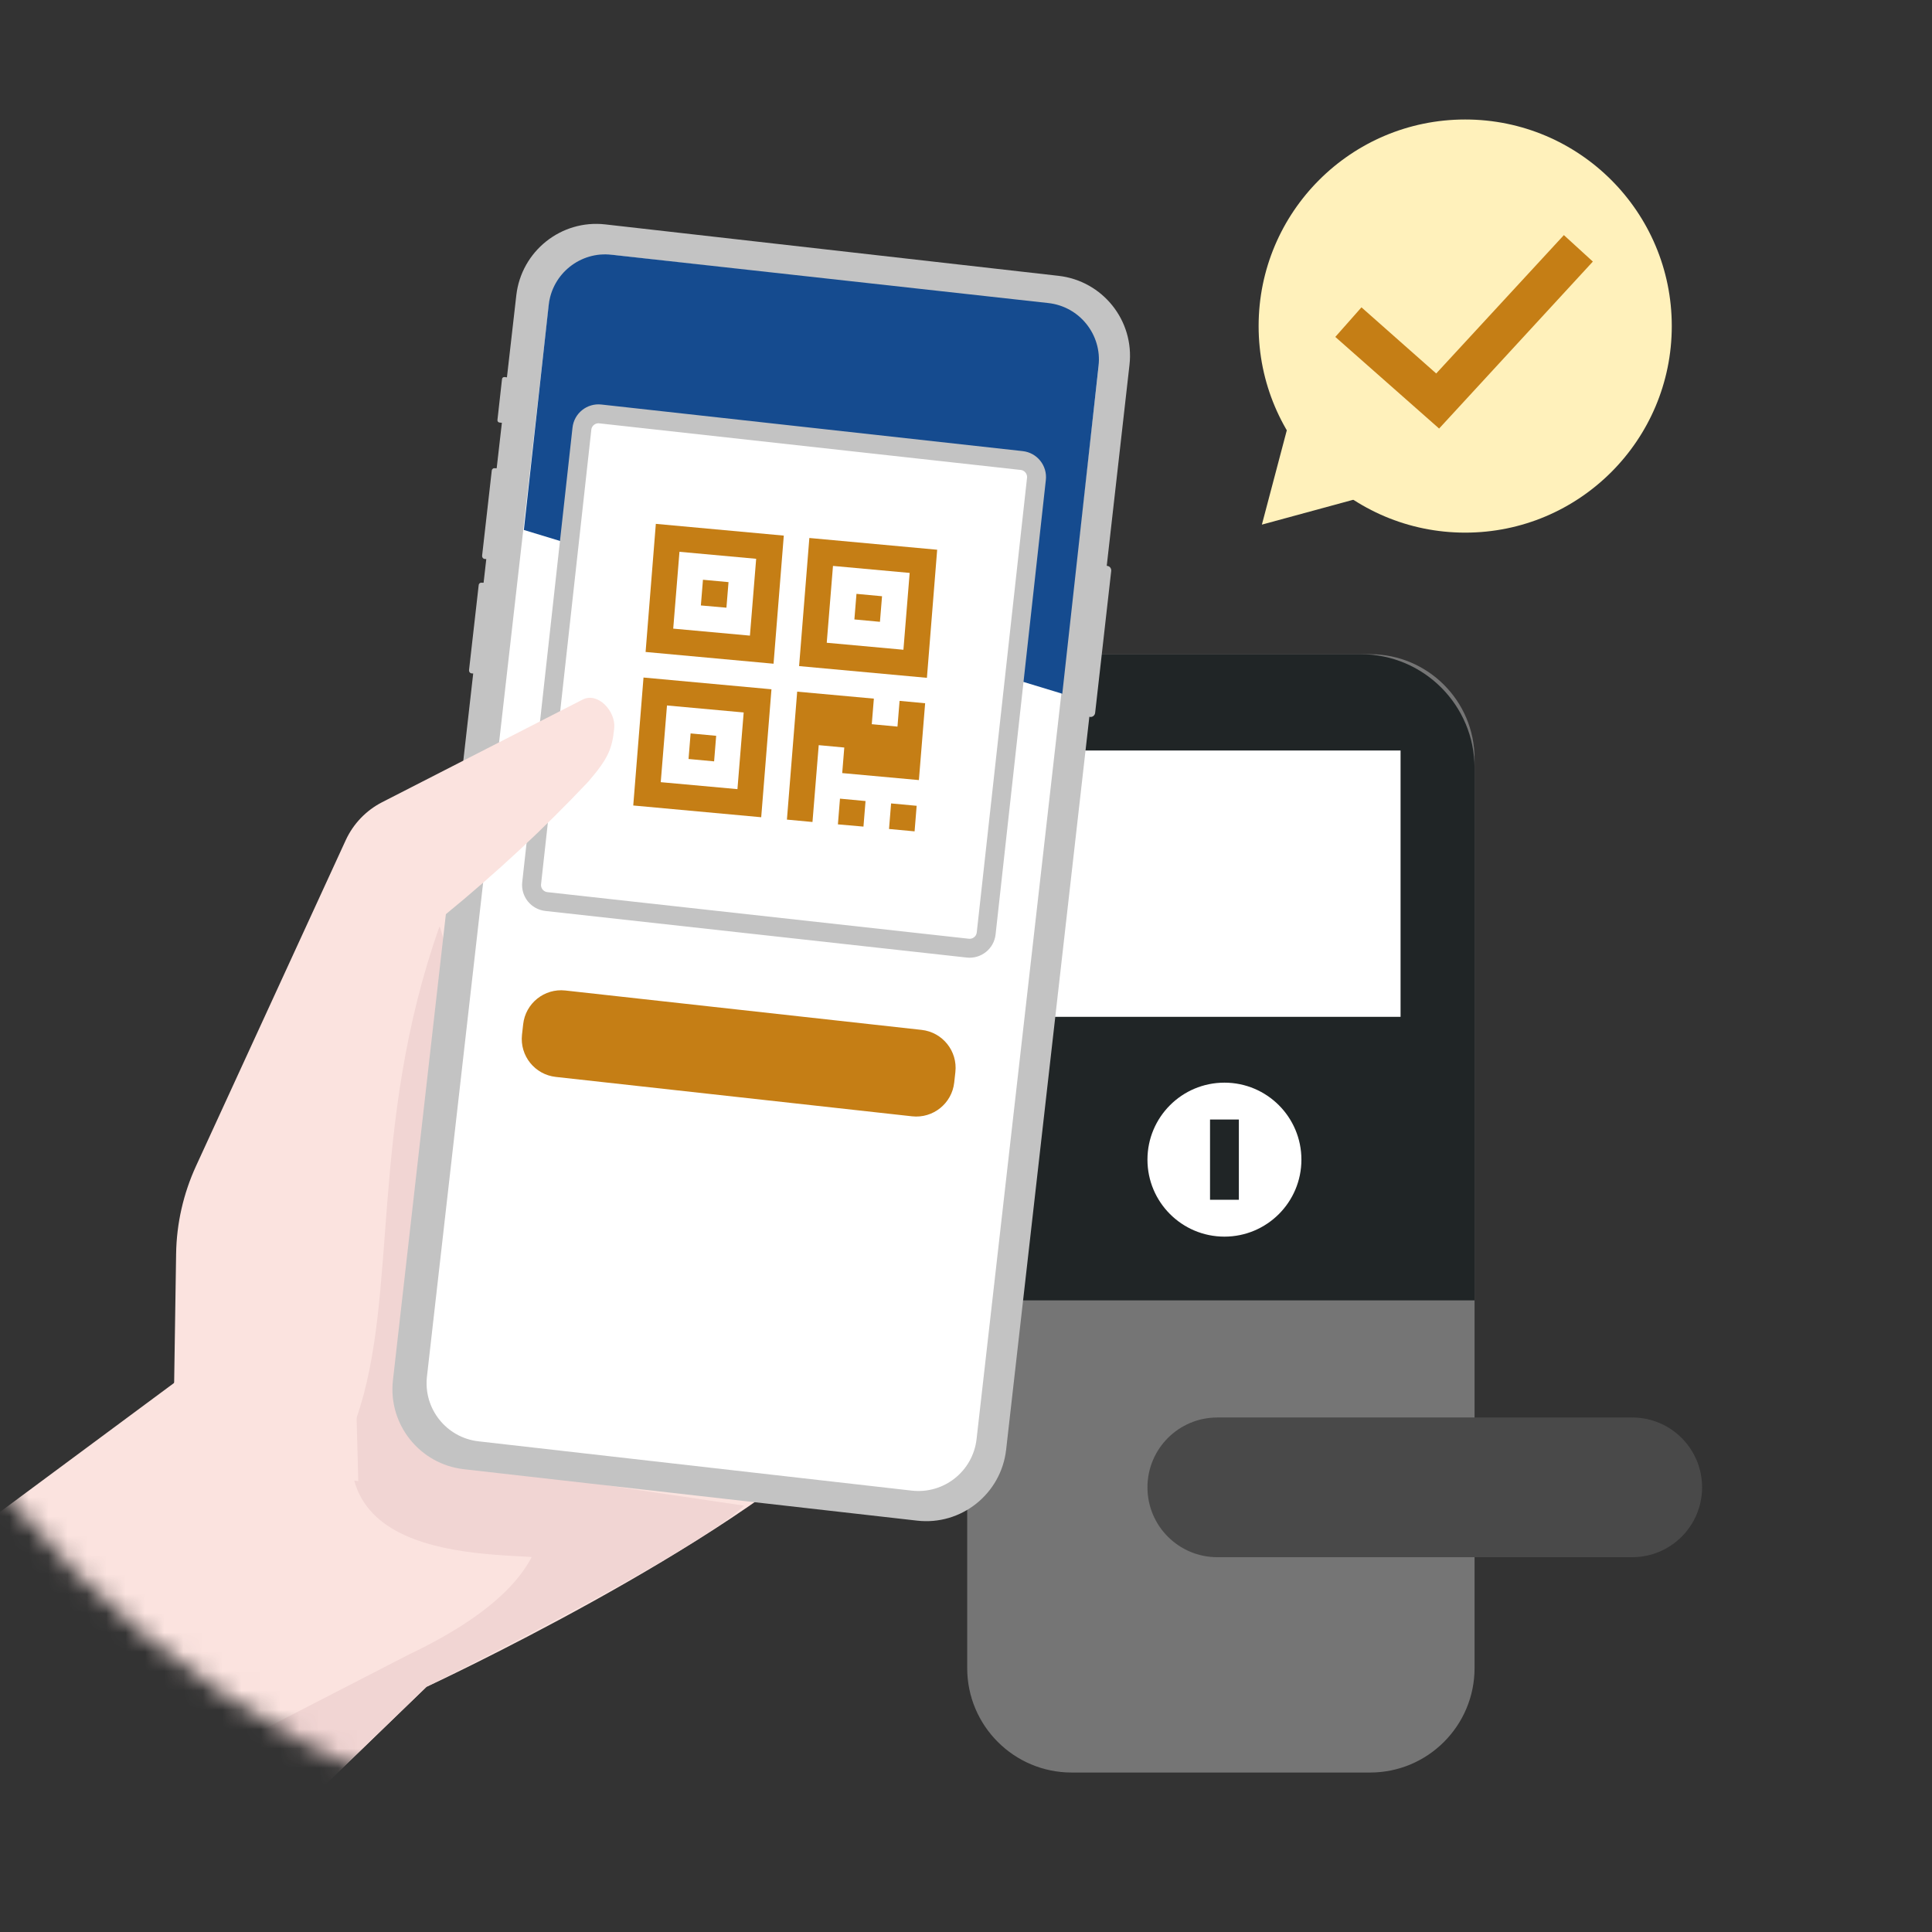
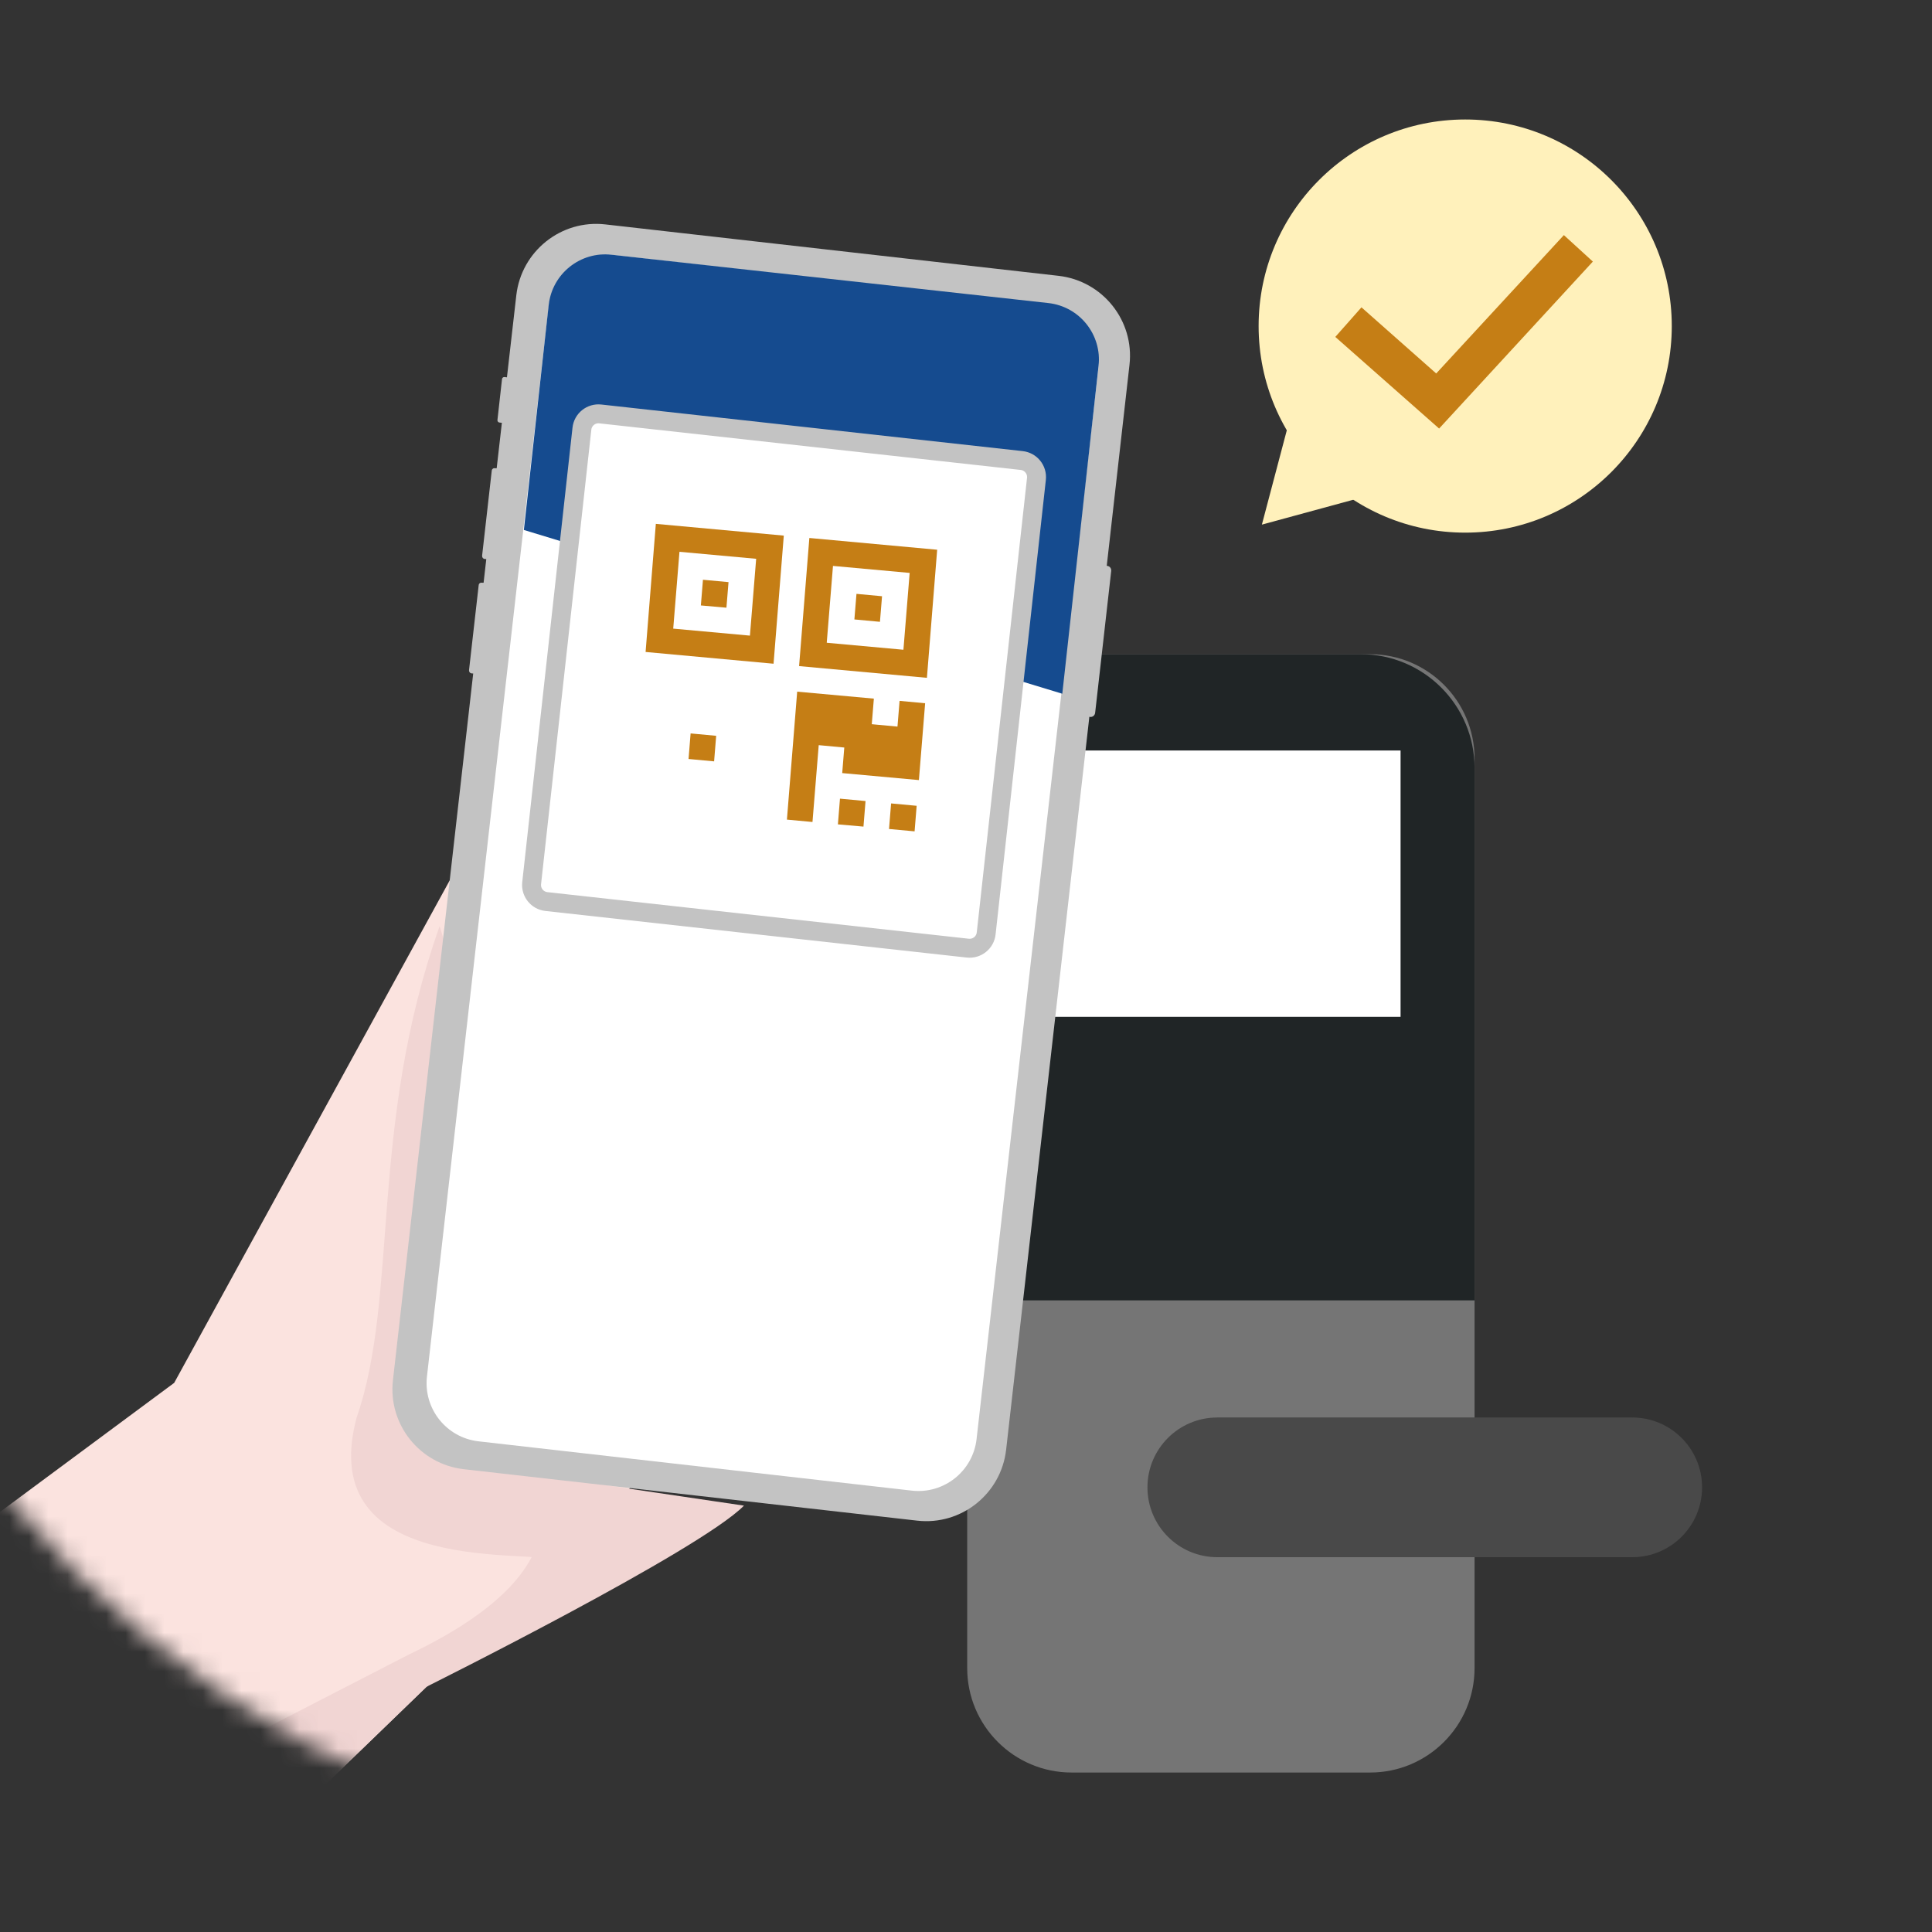
<svg xmlns="http://www.w3.org/2000/svg" width="100" height="100" viewBox="0 0 100 100" fill="none">
  <rect x="0" y="0" width="100" height="100" fill="#333333" stroke="none" />
  <path d="M70.915 33.862H55.469C52.483 33.862 50.062 36.283 50.062 39.269V86.338C50.062 89.325 52.483 91.746 55.469 91.746H70.915C73.902 91.746 76.323 89.325 76.323 86.338V39.269C76.323 36.283 73.902 33.862 70.915 33.862Z" fill="#757575" />
  <path d="M84.484 73.369H63.008C61.011 73.369 59.392 74.988 59.392 76.985C59.392 78.981 61.011 80.6 63.008 80.6H84.484C86.481 80.6 88.1 78.981 88.1 76.985C88.1 74.988 86.481 73.369 84.484 73.369Z" fill="#494949" />
  <path d="M55.954 33.862H70.431C73.685 33.862 76.323 36.5 76.323 39.754V67.308H50.062V39.754C50.062 36.5 52.7 33.862 55.954 33.862Z" fill="#202526" />
-   <path d="M63.377 64.008C65.577 64.008 67.361 62.224 67.361 60.023C67.361 57.822 65.577 56.038 63.377 56.038C61.176 56.038 59.392 57.822 59.392 60.023C59.392 62.224 61.176 64.008 63.377 64.008Z" fill="white" />
  <path d="M64.123 57.946H62.631V62.1H64.123V57.946Z" fill="#202526" />
  <path d="M72.493 38.846H53.893V52.631H72.493V38.846Z" fill="white" />
  <mask id="mask0_2763_19549" style="mask-type:luminance" maskUnits="userSpaceOnUse" x="0" y="0" width="100" height="100">
    <path d="M100 0H0V100H100V0Z" fill="white" />
  </mask>
  <g mask="url(#mask0_2763_19549)">
    <mask id="mask1_2763_19549" style="mask-type:luminance" maskUnits="userSpaceOnUse" x="-12" y="-6" width="104" height="103">
      <path d="M40.008 96.331C68.187 96.331 91.031 73.487 91.031 45.308C91.031 17.128 68.187 -5.715 40.008 -5.715C11.829 -5.715 -11.015 17.128 -11.015 45.308C-11.015 73.487 11.829 96.331 40.008 96.331Z" fill="white" />
    </mask>
    <g mask="url(#mask1_2763_19549)">
-       <path d="M22.085 87.308C22.085 87.308 37.639 80.085 43.946 73.8C55.292 62.5 30.423 32.538 30.423 32.538L9.016 71.577L-1.831 79.615C0.662 85.654 6.046 90.885 13.569 95.531L22.077 87.308H22.085Z" fill="#FBE3DF" />
+       <path d="M22.085 87.308C55.292 62.5 30.423 32.538 30.423 32.538L9.016 71.577L-1.831 79.615C0.662 85.654 6.046 90.885 13.569 95.531L22.077 87.308H22.085Z" fill="#FBE3DF" />
      <path d="M13.577 95.523L22.085 87.3C22.085 87.3 36.208 80.269 38.508 77.931L27.2 76.261C27.2 76.261 31.339 80.8 21.162 85.638L8.585 92.115C10.162 93.385 11.823 94.523 13.577 95.531V95.523Z" fill="#F1D5D3" />
      <path d="M18.454 73.392C20.654 67.054 19.077 58.323 22.754 47.938C22.754 47.938 31.654 76.4 31.316 76.923C30.977 77.446 30.116 81.408 28.923 80.777C27.731 80.154 16.246 81.723 18.454 73.392Z" fill="#F1D5D3" />
      <path d="M57.324 29.285C57.324 29.285 57.3 29.285 57.285 29.285L58.462 18.885C58.724 16.6 57.077 14.538 54.793 14.277L31.331 11.615C29.047 11.354 26.985 13 26.724 15.285L26.239 19.531L26.108 19.515C26.047 19.515 25.993 19.554 25.985 19.615L25.747 21.746C25.747 21.808 25.785 21.861 25.846 21.869L25.977 21.885L25.708 24.238H25.623C25.539 24.215 25.462 24.277 25.454 24.354L24.954 28.762C24.947 28.846 25 28.923 25.085 28.931L25.17 28.938L25.031 30.162H24.947C24.862 30.146 24.785 30.2 24.777 30.285L24.277 34.685C24.27 34.769 24.323 34.846 24.408 34.854L24.493 34.861L20.339 71.438C20.077 73.723 21.724 75.785 24.008 76.046L47.47 78.708C49.754 78.969 51.816 77.323 52.077 75.038L56.385 37.1C56.4 37.1 56.408 37.1 56.423 37.108C56.554 37.123 56.67 37.031 56.685 36.892L57.516 29.554C57.531 29.423 57.439 29.3 57.308 29.292L57.324 29.285Z" fill="#C3C3C3" />
      <path d="M28.399 15.868L22.099 71.249C21.91 72.912 23.105 74.414 24.768 74.603L47.193 77.154C48.856 77.344 50.358 76.149 50.547 74.486L56.847 19.104C57.036 17.441 55.841 15.94 54.178 15.75L31.753 13.199C30.09 13.01 28.589 14.205 28.399 15.868Z" fill="white" />
      <path d="M54.984 35.908L27.115 27.431L28.4 15.792C28.577 14.169 30.038 13 31.661 13.185L54.254 15.685C55.877 15.861 57.046 17.323 56.861 18.946L54.984 35.908Z" fill="#154B8F" />
      <path d="M30.12 22.187L27.518 45.713C27.466 46.186 27.807 46.611 28.28 46.664L50.093 49.076C50.566 49.128 50.992 48.787 51.044 48.314L53.646 24.788C53.698 24.315 53.357 23.89 52.884 23.837L31.071 21.425C30.598 21.373 30.172 21.714 30.12 22.187Z" fill="white" stroke="#C3C3C3" stroke-width="0.98" stroke-miterlimit="10" />
-       <path d="M27.079 53.016L27.018 53.558C26.898 54.644 27.681 55.621 28.766 55.741L47.208 57.78C48.293 57.9 49.27 57.117 49.39 56.032L49.45 55.489C49.57 54.404 48.788 53.427 47.702 53.307L29.261 51.268C28.176 51.148 27.199 51.93 27.079 53.016Z" fill="#C57E15" />
-       <path d="M8.954 75.484L9.116 64.892C9.139 63.323 9.493 61.777 10.146 60.354L17.9 43.477C18.293 42.631 18.954 41.946 19.777 41.523L30.162 36.208C30.946 35.808 31.877 36.815 31.793 37.684C31.685 38.777 31.47 39.269 30.454 40.454C28.139 42.908 25.669 45.2 23.054 47.338L18.023 57.415L18.546 76.662L10.385 75.662L8.962 75.484H8.954Z" fill="#FBE3DF" />
    </g>
-     <path d="M32.777 41.692L39.4 42.3L39.931 35.677L33.308 35.069L32.777 41.692ZM34.523 36.515L38.493 36.877L38.17 40.846L34.2 40.485L34.523 36.515Z" fill="#C57E15" />
    <path d="M35.746 37.962L37.069 38.085L36.962 39.408L35.639 39.285L35.746 37.962Z" fill="#C57E15" />
    <path d="M43.477 41.338L44.8 41.462L44.693 42.785L43.37 42.669L43.477 41.338Z" fill="#C57E15" />
    <path d="M46.123 41.585L47.446 41.708L47.339 43.031L46.016 42.908L46.123 41.585Z" fill="#C57E15" />
    <path d="M46.446 37.608L45.123 37.484L45.231 36.161L41.262 35.8L40.731 42.423L42.054 42.546L42.377 38.569L43.7 38.692L43.593 40.015L47.562 40.377L47.885 36.4L46.562 36.277L46.454 37.6L46.446 37.608Z" fill="#C57E15" />
    <path d="M33.416 33.746L40.039 34.354L40.569 27.723L33.946 27.115L33.416 33.746ZM35.169 28.561L39.139 28.923L38.816 32.9L34.846 32.538L35.169 28.561Z" fill="#C57E15" />
    <path d="M36.385 30.008L37.708 30.131L37.6 31.454L36.277 31.338L36.385 30.008Z" fill="#C57E15" />
    <path d="M41.892 27.846L41.361 34.477L47.977 35.084L48.508 28.454L41.892 27.846ZM46.761 33.631L42.792 33.269L43.115 29.292L47.084 29.654L46.761 33.631Z" fill="#C57E15" />
    <path d="M44.331 30.738L45.654 30.861L45.546 32.185L44.223 32.062L44.331 30.738Z" fill="#C57E15" />
  </g>
  <path d="M75.838 27.569C81.743 27.569 86.531 22.782 86.531 16.877C86.531 10.972 81.743 6.185 75.838 6.185C69.933 6.185 65.146 10.972 65.146 16.877C65.146 22.782 69.933 27.569 75.838 27.569Z" fill="#FFF1BB" />
  <path d="M74.492 22.185L69.115 17.439L70.469 15.908L74.338 19.331L80.946 12.169L82.446 13.539L74.492 22.177V22.185Z" fill="#C57E15" />
  <path d="M66.977 20.862L65.315 27.154L71.592 25.446L66.977 20.862Z" fill="#FFF1BB" />
</svg>